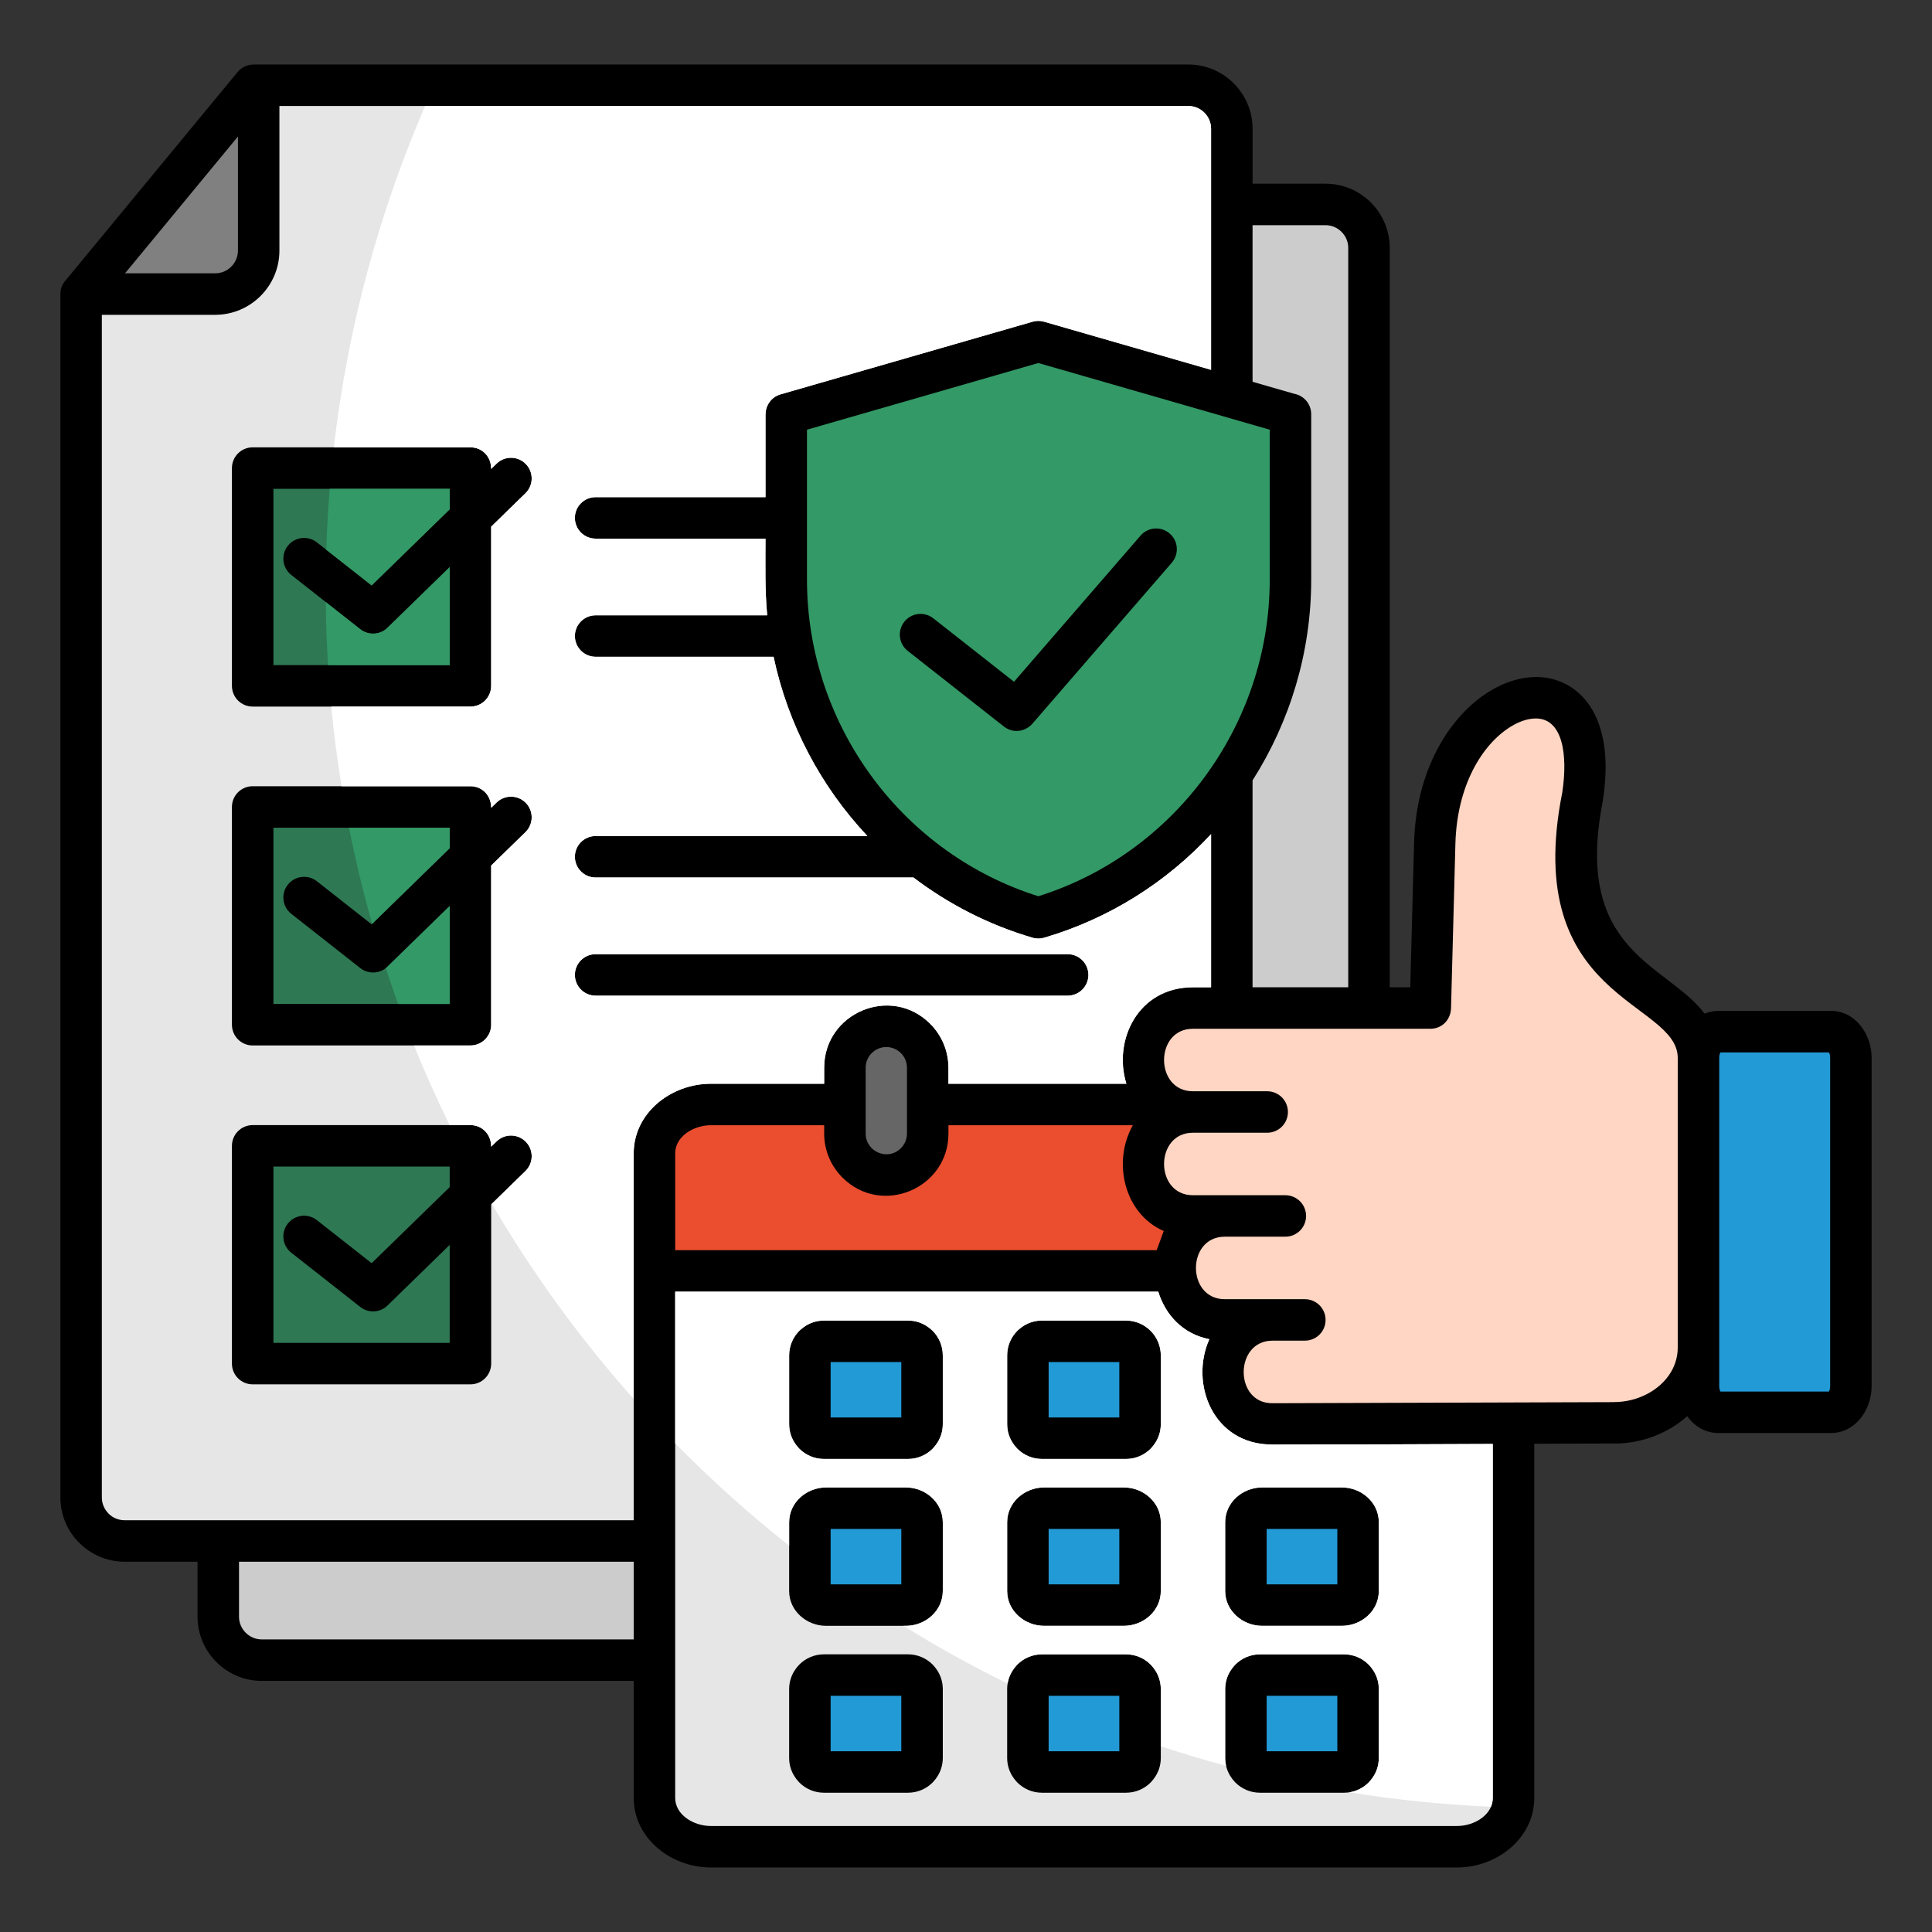
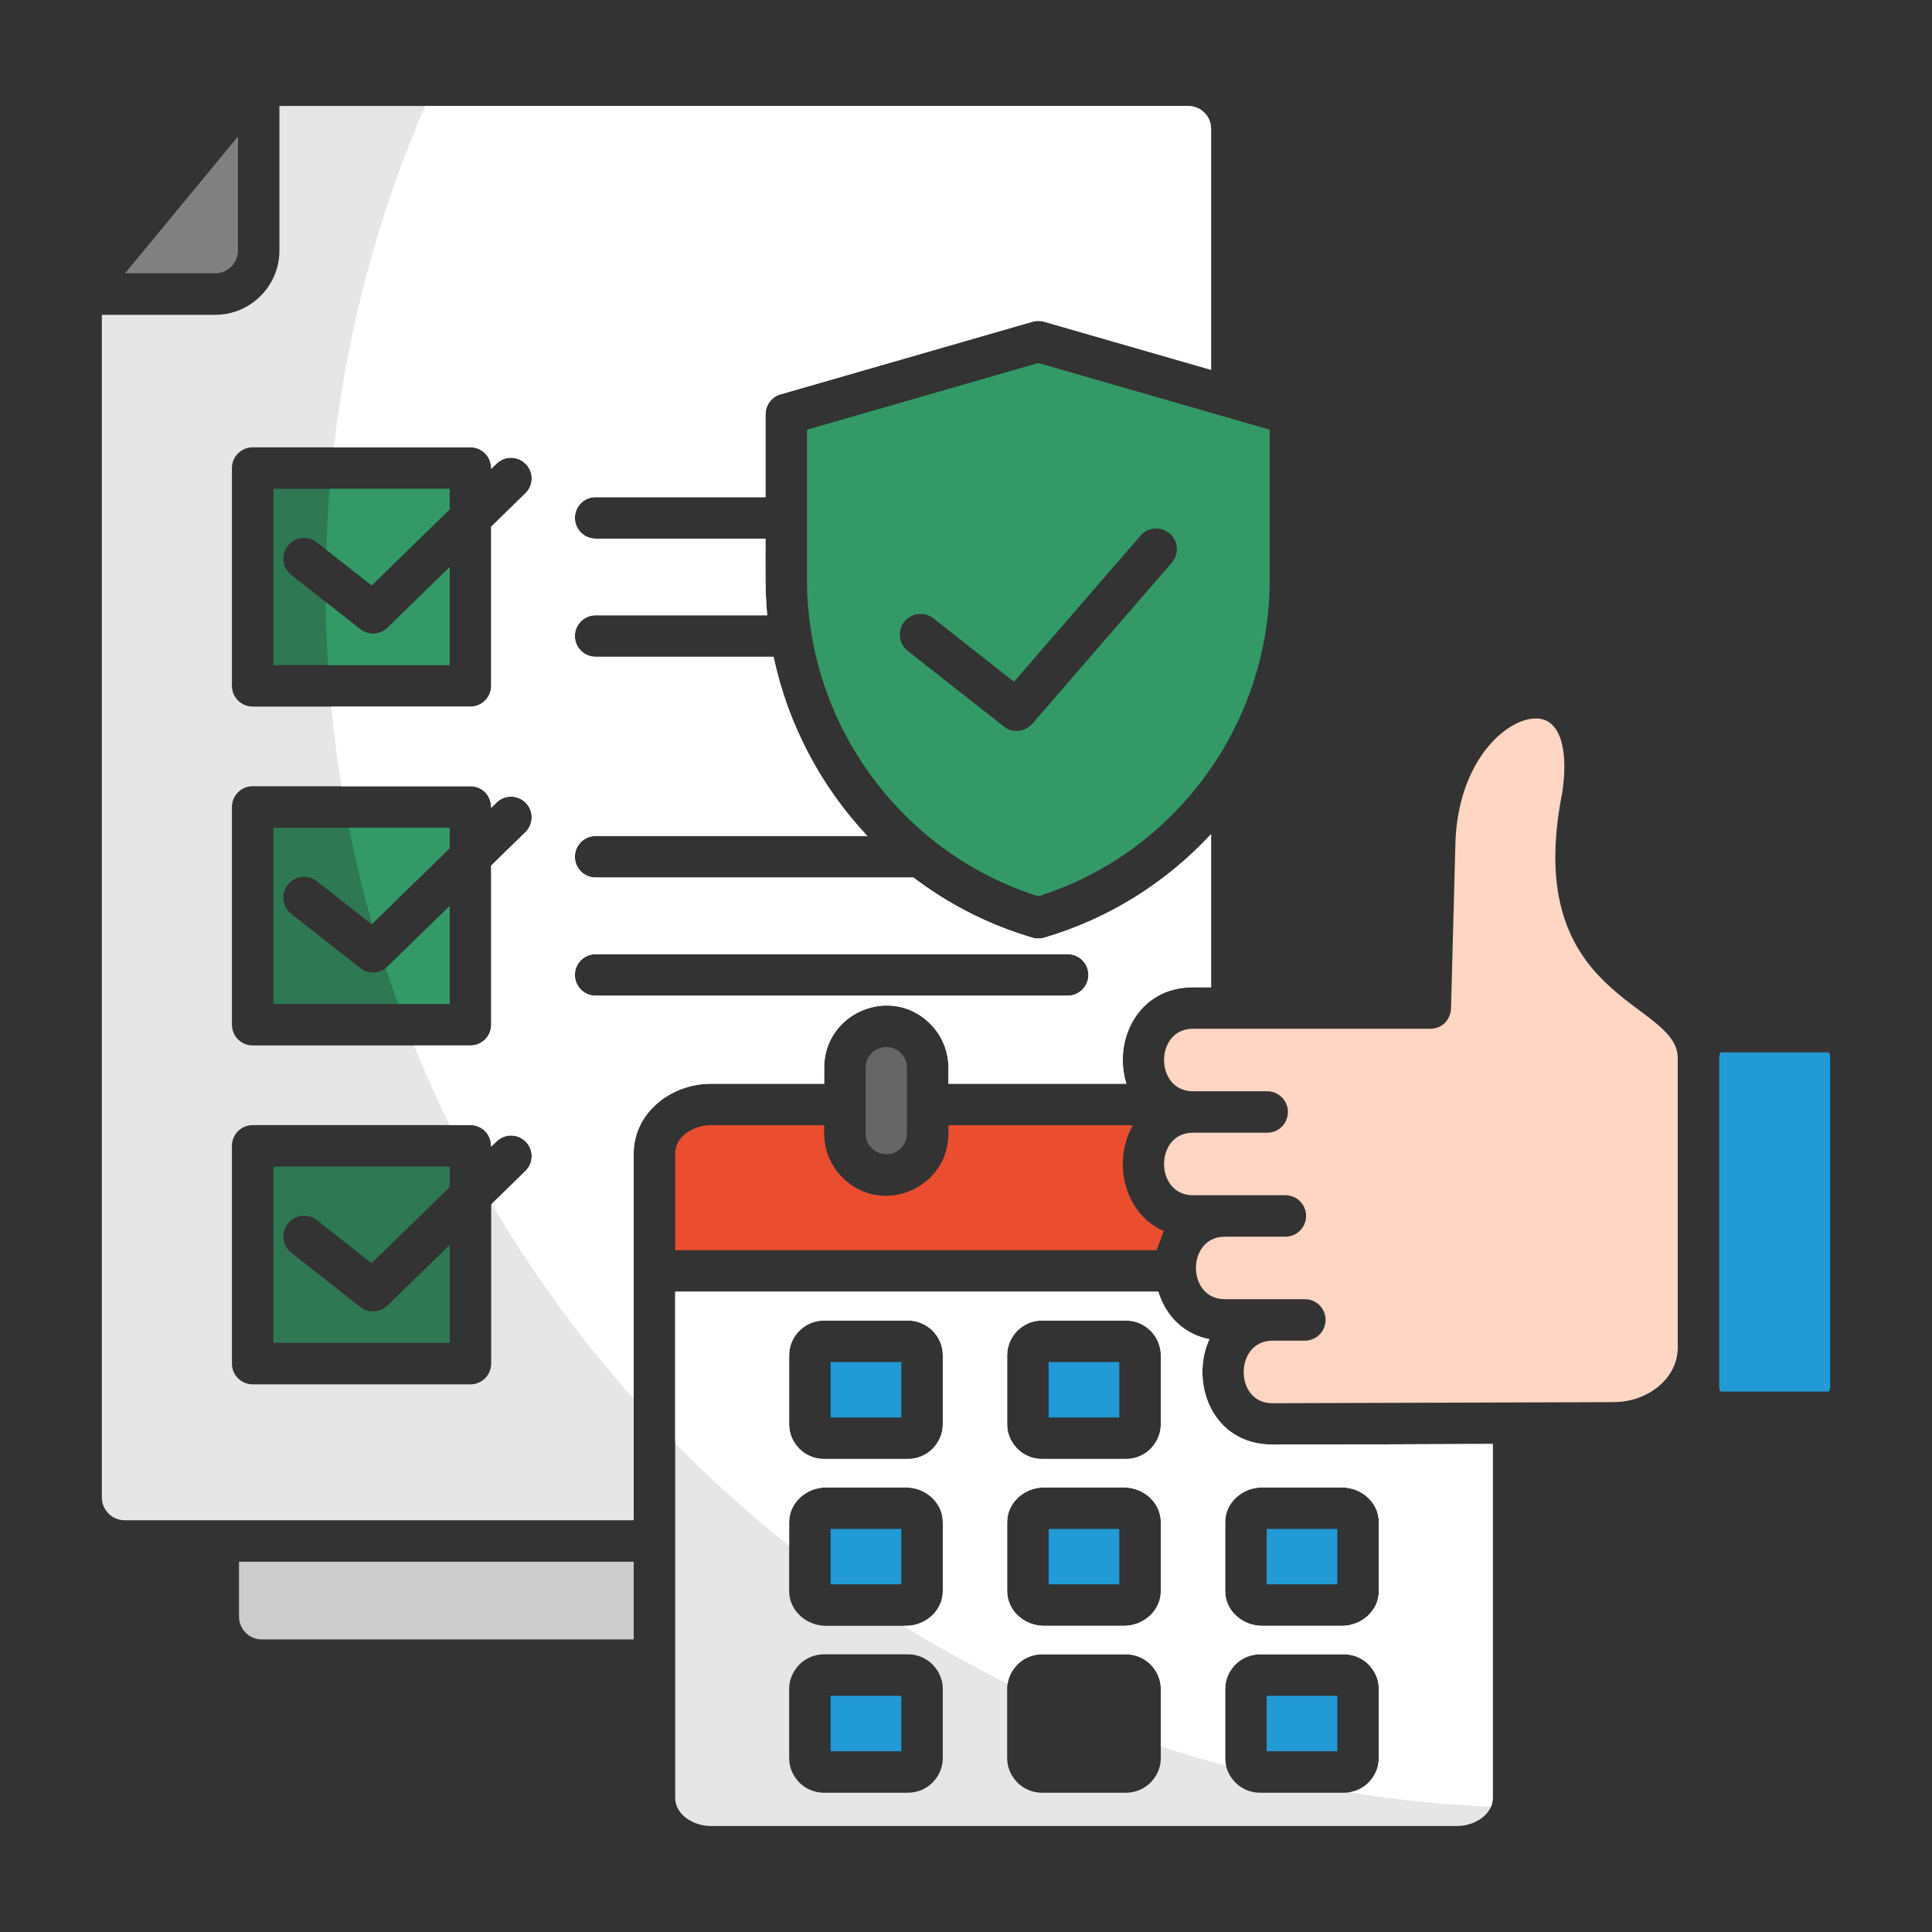
<svg xmlns="http://www.w3.org/2000/svg" id="Layer_1" viewBox="0 0 512 512" data-name="Layer 1">
  <rect x="0" y="0" width="512" height="512" fill="#333333" stroke="none" />
  <g fill-rule="evenodd">
-     <path d="m447.134 375.317c-5.082 4.499-11.992 7.236-19.277 7.236v-.022c-7.087.023-14.175.051-21.264.081v93.845c0 10.648-9.784 18.447-20.484 18.447h-197.686c-10.7 0-20.484-7.799-20.484-18.447v-31.002h-98.577c-9.369 0-17.013-7.645-17.013-17.013v-14.572h-19.335c-4.68 0-8.922-1.916-12.009-5.004l-.011.011c-3.081-3.081-4.994-7.335-4.994-12.02v-318.926c0-1.533.554-2.717 1.573-3.849l45.367-54.967c1.082-1.316 2.649-1.997 4.229-1.998v-.021h247.76c9.368 0 17.014 7.647 17.014 17.014v14.571h19.335c9.368 0 17.013 7.648 17.013 17.014v195.949h5.437l1.018-38.288c.93-34.993 29.062-52.646 43.634-39.69 5.549 4.934 8.625 14.27 6.396 28.433l-.037.211.016.003c-7.914 40.104 16.978 43.064 26.979 56.306 1.127-.466 2.344-.719 3.623-.719h29.907c6.386 0 10.737 6.122 10.737 12.467v86.932c0 6.345-4.351 12.466-10.737 12.466h-29.907c-3.336 0-6.251-1.719-8.222-4.45z" />
    <path d="m395.601 382.659c-19.463.083-38.927.164-58.385.164-15.854.045-21.975-16.275-16.723-27.918-7.09-1.405-11.645-6.492-13.546-12.607h-128.016v134.159c0 4.445 4.796 7.454 9.492 7.454h197.686c4.696 0 9.491-3.009 9.491-7.454v-93.798zm-177.253-32.697h22.288c4.146 0 6.416 2.702 6.511 2.702 1.667 1.667 2.703 3.972 2.703 6.511v18.247c0 4.146-2.702 6.416-2.702 6.511-1.667 1.667-3.973 2.702-6.512 2.702h-22.288c-2.539 0-4.844-1.035-6.512-2.702 0-.096-2.702-2.365-2.702-6.511v-18.247c0-2.539 1.035-4.844 2.703-6.511.096 0 2.366-2.702 6.511-2.702zm57.775 0h22.288c5.053 0 9.214 4.162 9.214 9.214v18.247c0 4.146-2.702 6.416-2.702 6.511-1.667 1.667-3.972 2.702-6.511 2.702h-22.288c-2.539 0-4.844-1.035-6.512-2.702 0-.096-2.702-2.365-2.702-6.511v-18.247c0-2.539 1.035-4.844 2.703-6.511.096 0 2.366-2.702 6.511-2.702zm58.358 44.226h21.12c5.19 0 9.798 3.972 9.798 9.213v18.248c0 5.241-4.608 9.213-9.798 9.213h-21.12c-5.19 0-9.798-3.972-9.798-9.213v-18.248c0-5.241 4.608-9.213 9.798-9.213zm-57.774 0h21.119c5.19 0 9.798 3.971 9.798 9.213v18.248c0 5.241-4.607 9.213-9.798 9.213h-21.119c-5.19 0-9.798-3.972-9.798-9.213v-18.248c0-5.241 4.608-9.213 9.798-9.213zm-57.775 0h21.12c5.191 0 9.798 3.973 9.798 9.213v18.248c0 5.242-4.608 9.213-9.798 9.213h-21.12c-5.19 0-9.798-3.972-9.798-9.213v-18.248c0-5.241 4.608-9.213 9.798-9.213zm-.584 44.227h22.288c2.539 0 4.844 1.035 6.512 2.702 0 .096 2.702 2.366 2.702 6.511v18.247c0 4.146-2.702 6.416-2.702 6.511-1.667 1.667-3.973 2.702-6.512 2.702h-22.288c-2.539 0-4.844-1.035-6.512-2.702 0-.096-2.702-2.365-2.702-6.511v-18.247c0-4.145 2.702-6.416 2.702-6.511 1.667-1.667 3.973-2.702 6.512-2.702zm57.775 0h22.288c2.539 0 4.844 1.035 6.511 2.702 0 .096 2.702 2.366 2.702 6.511v18.247c0 4.146-2.702 6.416-2.702 6.511-1.667 1.667-3.972 2.702-6.511 2.702h-22.288c-2.539 0-4.844-1.035-6.512-2.702 0-.096-2.702-2.365-2.702-6.511v-18.247c0-4.145 2.702-6.416 2.702-6.511 1.667-1.667 3.973-2.702 6.512-2.702zm57.775 0h22.288c2.539 0 4.844 1.035 6.511 2.702 0 .096 2.702 2.366 2.702 6.511v18.247c0 4.146-2.702 6.416-2.702 6.511-1.667 1.667-3.972 2.702-6.511 2.702h-22.288c-2.539 0-4.844-1.035-6.512-2.702 0-.096-2.702-2.365-2.702-6.511v-18.247c0-4.145 2.702-6.416 2.702-6.511 1.667-1.667 3.973-2.702 6.512-2.702z" fill="#e6e6e6" />
    <path d="m395.601 382.659c-19.463.083-38.927.164-58.385.164-15.854.045-21.975-16.275-16.723-27.918-7.09-1.405-11.645-6.492-13.546-12.607h-128.016v40.201c9.489 9.655 19.571 18.723 30.203 27.129v-6.226c0-5.241 4.608-9.213 9.798-9.213h21.12c5.191 0 9.798 3.973 9.798 9.213v18.248c0 5.242-4.608 9.213-9.798 9.213h-.638c8.924 5.53 18.137 10.638 27.612 15.295.519-3.21 2.585-4.957 2.585-5.04 1.667-1.667 3.973-2.702 6.512-2.702h22.288c2.539 0 4.844 1.035 6.511 2.702 0 .096 2.702 2.366 2.702 6.511v15.147c5.697 1.888 11.466 3.617 17.299 5.191-.149-.633-.24-1.33-.24-2.091v-18.247c0-4.145 2.702-6.416 2.702-6.511 1.667-1.667 3.973-2.702 6.512-2.702h22.288c2.539 0 4.844 1.035 6.511 2.702 0 .096 2.702 2.366 2.702 6.511v18.247c0 4.146-2.702 6.416-2.702 6.511-1.357 1.357-3.135 2.295-5.119 2.597 12.298 1.979 24.827 3.265 37.548 3.816.306-.723.475-1.508.475-2.343v-93.798zm-177.253-32.697h22.288c4.146 0 6.416 2.702 6.511 2.702 1.667 1.667 2.703 3.972 2.703 6.511v18.247c0 4.146-2.702 6.416-2.702 6.511-1.667 1.667-3.973 2.702-6.512 2.702h-22.288c-2.539 0-4.844-1.035-6.512-2.702 0-.096-2.702-2.365-2.702-6.511v-18.247c0-2.539 1.035-4.844 2.703-6.511.096 0 2.366-2.702 6.511-2.702zm57.775 0h22.288c5.053 0 9.214 4.162 9.214 9.214v18.247c0 4.146-2.702 6.416-2.702 6.511-1.667 1.667-3.972 2.702-6.511 2.702h-22.288c-2.539 0-4.844-1.035-6.512-2.702 0-.096-2.702-2.365-2.702-6.511v-18.247c0-2.539 1.035-4.844 2.703-6.511.096 0 2.366-2.702 6.511-2.702zm58.358 44.226h21.12c5.19 0 9.798 3.972 9.798 9.213v18.248c0 5.241-4.608 9.213-9.798 9.213h-21.12c-5.19 0-9.798-3.972-9.798-9.213v-18.248c0-5.241 4.608-9.213 9.798-9.213zm-57.774 0h21.119c5.19 0 9.798 3.971 9.798 9.213v18.248c0 5.241-4.607 9.213-9.798 9.213h-21.119c-5.19 0-9.798-3.972-9.798-9.213v-18.248c0-5.241 4.608-9.213 9.798-9.213z" fill="#fff" />
    <path d="m306.526 331.305 1.877-5.077c-10.421-4.509-13.717-18.227-8.186-28.032h-48.871v2.229c0 14.522-17.692 22.041-28.098 11.633-2.981-2.982-4.832-7.1-4.832-11.633v-2.229h-29.992c-4.696 0-9.492 3.009-9.492 7.454v25.655h127.595z" fill="#eb4e2f" />
    <path d="m298.501 287.203c-3.589-11.527 3.111-25.558 17.621-25.558h4.828v-40.594c-11.741 12.664-26.838 22.329-44.16 27.433-.995.308-2.088.336-3.162.021-11.635-3.418-22.267-8.895-31.555-15.955h-84.227c-3.035 0-5.496-2.461-5.496-5.496s2.461-5.496 5.496-5.496h72.024c-12.389-13.178-21.073-29.617-24.865-47.505h-47.16c-3.035 0-5.496-2.461-5.496-5.496s2.461-5.496 5.496-5.496h45.472c-.634-6.604-.452-13.625-.452-20.318h-45.02c-3.035 0-5.496-2.461-5.496-5.496s2.461-5.496 5.496-5.496h45.02v-21.985h.024c-.001-2.382 1.565-4.573 3.969-5.26l66.734-19.232c.971-.294 2.035-.322 3.084-.022l44.273 12.759v-63.898c0-3.3-2.72-6.022-6.021-6.022h-240.88v38.324c0 9.369-7.645 17.014-17.014 17.014h-30.042v313.429c0 1.65.679 3.154 1.773 4.248l-.011.011c1.093 1.087 2.6 1.762 4.259 1.762h134.925v-97.227c0-10.648 9.784-18.447 20.484-18.447h29.992v-4.257c0-14.522 17.691-22.04 28.098-11.633 2.981 2.982 4.832 7.099 4.832 11.633v4.257h47.156zm-231.541-168.654h57.71c3.084 0 5.496 2.415 5.496 5.715l1.435-1.399c2.17-2.11 5.64-2.062 7.75.108s2.062 5.64-.108 7.75l-9.078 8.849v42.184c0 3.035-2.461 5.496-5.496 5.496h-57.71c-3.035 0-5.496-2.461-5.496-5.496v-57.711c0-3.035 2.461-5.496 5.496-5.496zm0 89.808h57.71c3.084 0 5.496 2.415 5.496 5.715l1.435-1.399c2.17-2.11 5.64-2.062 7.75.108s2.062 5.64-.108 7.75l-9.078 8.849v42.184c0 3.035-2.461 5.496-5.496 5.496h-57.71c-3.035 0-5.496-2.461-5.496-5.496v-57.711c0-3.035 2.461-5.496 5.496-5.496zm0 89.808h57.71c3.084 0 5.496 2.415 5.496 5.715l1.435-1.399c2.17-2.11 5.64-2.062 7.75.107s2.062 5.64-.108 7.75l-9.078 8.848v42.184c0 3.035-2.461 5.496-5.496 5.496h-57.71c-3.035 0-5.496-2.461-5.496-5.496v-57.71c0-3.035 2.461-5.496 5.496-5.496zm90.886-34.305c-3.035 0-5.496-2.461-5.496-5.496s2.461-5.496 5.496-5.496h125.097c3.035 0 5.496 2.461 5.496 5.496s-2.461 5.496-5.496 5.496z" fill="#e6e6e6" />
    <path d="m298.501 287.203c-3.589-11.527 3.111-25.558 17.621-25.558h4.828v-40.594c-11.741 12.664-26.838 22.329-44.16 27.433-.995.308-2.088.336-3.162.021-11.635-3.418-22.267-8.895-31.555-15.955h-84.227c-3.035 0-5.496-2.461-5.496-5.496s2.461-5.496 5.496-5.496h72.024c-12.389-13.178-21.073-29.617-24.865-47.505h-47.16c-3.035 0-5.496-2.461-5.496-5.496s2.461-5.496 5.496-5.496h45.472c-.634-6.604-.452-13.625-.452-20.318h-45.02c-3.035 0-5.496-2.461-5.496-5.496s2.461-5.496 5.496-5.496h45.02v-21.985h.024c-.001-2.382 1.565-4.573 3.969-5.26l66.734-19.232c.971-.294 2.035-.322 3.084-.022l44.273 12.759v-63.898c0-3.3-2.72-6.022-6.021-6.022h-202.269c-12.223 28.289-20.507 58.673-24.192 90.46h36.204c3.084 0 5.496 2.415 5.496 5.715l1.435-1.399c2.17-2.11 5.64-2.062 7.75.108s2.062 5.64-.108 7.75l-9.078 8.849v42.184c0 3.035-2.461 5.496-5.496 5.496h-36.886c.681 7.105 1.596 14.141 2.729 21.105h34.157c3.084 0 5.496 2.415 5.496 5.715l1.435-1.399c2.17-2.11 5.64-2.062 7.75.108s2.062 5.64-.108 7.75l-9.078 8.849v42.184c0 3.035-2.461 5.496-5.496 5.496h-14.951c2.896 7.166 6.039 14.205 9.424 21.105h5.527c3.084 0 5.496 2.415 5.496 5.715l1.435-1.399c2.17-2.11 5.64-2.062 7.75.107s2.062 5.64-.108 7.75l-8.903 8.678c10.825 18.493 23.436 35.814 37.597 51.727v-65.094c0-10.648 9.784-18.447 20.484-18.447h29.992v-4.257c0-14.522 17.691-22.04 28.098-11.633 2.981 2.982 4.832 7.099 4.832 11.633v4.257h47.156zm-140.655-23.343c-3.035 0-5.496-2.461-5.496-5.496s2.461-5.496 5.496-5.496h125.097c3.035 0 5.496 2.461 5.496 5.496s-2.461 5.496-5.496 5.496z" fill="#fff" />
-     <path d="m331.943 261.645h25.355v-195.949c0-3.3-2.721-6.022-6.021-6.022h-19.335v41.502l11.04 3.181c2.56.469 4.5 2.711 4.5 5.406v43.882c0 19.252-5.639 37.605-15.539 53.157z" fill="#ccc" />
    <path d="m444.619 280.368c0-15.168-41.464-15.319-30.642-70.158l.011.002c1.594-10.359.103-19.977-7.18-19.81-2.023.047-4.295.819-6.592 2.258-7.357 4.611-14.107 15.375-14.521 30.954l-1.148 43.206c.054 3.372-2.375 5.817-5.487 5.817h-62.938c-10.177 0-10.178 16.559 0 16.559h19.695c3.035 0 5.496 2.461 5.496 5.496s-2.461 5.496-5.496 5.496h-19.695c-10.178 0-10.177 16.559 0 16.559h24.507c3.035 0 5.496 2.461 5.496 5.496s-2.461 5.496-5.496 5.496h-16.059c-10.178 0-10.177 16.559 0 16.559h21.227c3.035 0 5.496 2.461 5.496 5.496s-2.461 5.496-5.496 5.496h-8.577c-10.145 0-10.195 16.631-.022 16.58l90.658-.291v-.022c8.435 0 16.761-5.955 16.761-14.429v-76.764z" fill="#ffd6c3" />
    <path d="m484.691 278.894h-28.764c-.198.351-.316.861-.316 1.474v86.932c0 .614.119 1.123.316 1.474h28.764c.197-.351.316-.86.316-1.474v-86.932c0-.614-.119-1.123-.316-1.474z" fill="#229ad6" />
    <path d="m275.174 237.514c17.876-5.617 33.011-16.768 43.778-31.207 11.16-14.968 17.538-33.364 17.538-52.661v-39.773l-61.315-17.67-61.316 17.671v39.773c0 19.404 6.44 37.779 17.538 52.662 10.935 14.664 26.187 25.68 43.778 31.207zm-34.614-65.017c-2.383-1.873-2.797-5.324-.923-7.708 1.873-2.383 5.324-2.797 7.708-.923l21.377 16.81 33.53-38.729c1.98-2.288 5.441-2.538 7.729-.558s2.538 5.441.558 7.729l-36.753 42.452c-1.926 2.368-5.294 2.891-7.741.967z" fill="#396" />
  </g>
  <path d="m335.676 405.182h18.73v14.689h-18.73z" fill="#229ad6" />
  <path d="m335.676 449.408h18.73v14.689h-18.73z" fill="#229ad6" />
-   <path d="m277.901 449.408h18.73v14.689h-18.73z" fill="#229ad6" />
  <path d="m220.127 449.408h18.73v14.689h-18.73z" fill="#229ad6" />
  <path d="m277.901 405.182h18.73v14.689h-18.73z" fill="#229ad6" />
  <path d="m220.127 405.182h18.731v14.689h-18.731z" fill="#229ad6" />
  <path d="m277.901 360.955h18.73v14.689h-18.73z" fill="#229ad6" />
  <path d="m220.127 360.955h18.73v14.689h-18.73z" fill="#229ad6" />
  <path d="m234.881 277.474c-3 0-5.473 2.473-5.473 5.472v17.478c0 4.772 5.841 7.355 9.334 3.861.994-.994 1.611-2.362 1.611-3.861v-17.478c0-2.999-2.473-5.472-5.472-5.472z" fill="#666" fill-rule="evenodd" />
  <path d="m167.939 434.462v-20.593h-104.598v14.572c0 3.301 2.72 6.02 6.021 6.02h98.577z" fill="#ccc" fill-rule="evenodd" />
  <path d="m33.132 72.435h23.902c3.302 0 6.021-2.72 6.021-6.022v-30.234l-29.924 36.256z" fill="#808080" fill-rule="evenodd" />
  <path d="m119.174 309.158h-46.718v46.718h46.718v-25.973l-16.263 15.852c-1.921 2.096-5.163 2.388-7.435.602l-18.283-14.376c-2.383-1.873-2.797-5.324-.923-7.707 1.873-2.383 5.324-2.797 7.708-.923l14.509 11.409 20.687-20.164v-5.437z" fill="#2e7853" fill-rule="evenodd" />
  <path d="m119.174 219.35h-46.718v46.718h46.718v-25.973l-16.263 15.852c-1.921 2.096-5.163 2.388-7.435.602l-18.283-14.376c-2.383-1.873-2.797-5.324-.923-7.708s5.324-2.797 7.708-.923l14.509 11.409 20.687-20.164z" fill="#2e7853" fill-rule="evenodd" />
  <path d="m119.174 219.35h-26.682c1.711 8.616 3.749 17.115 6.132 25.468l20.55-20.031zm-13.675 46.718c-1.138-3.143-2.218-6.313-3.26-9.5.238-.185.463-.392.672-.621l16.263-15.852v25.973z" fill="#396" fill-rule="evenodd" />
  <path d="m119.174 129.542h-46.718v46.718h46.718v-25.973l-16.263 15.852c-1.921 2.096-5.163 2.388-7.435.602l-18.283-14.376c-2.383-1.873-2.797-5.324-.923-7.708 1.873-2.383 5.324-2.797 7.708-.923l14.509 11.409 20.687-20.164z" fill="#2e7853" fill-rule="evenodd" />
  <path d="m119.174 129.542h-31.798c-.435 5.347-.733 10.733-.909 16.149l12.021 9.453 20.687-20.164v-5.437zm-32.246 46.718c-.341-5.535-.537-11.109-.601-16.714l9.15 7.195c2.272 1.786 5.514 1.494 7.435-.602l16.263-15.852v25.973h-32.246z" fill="#396" fill-rule="evenodd" />
</svg>